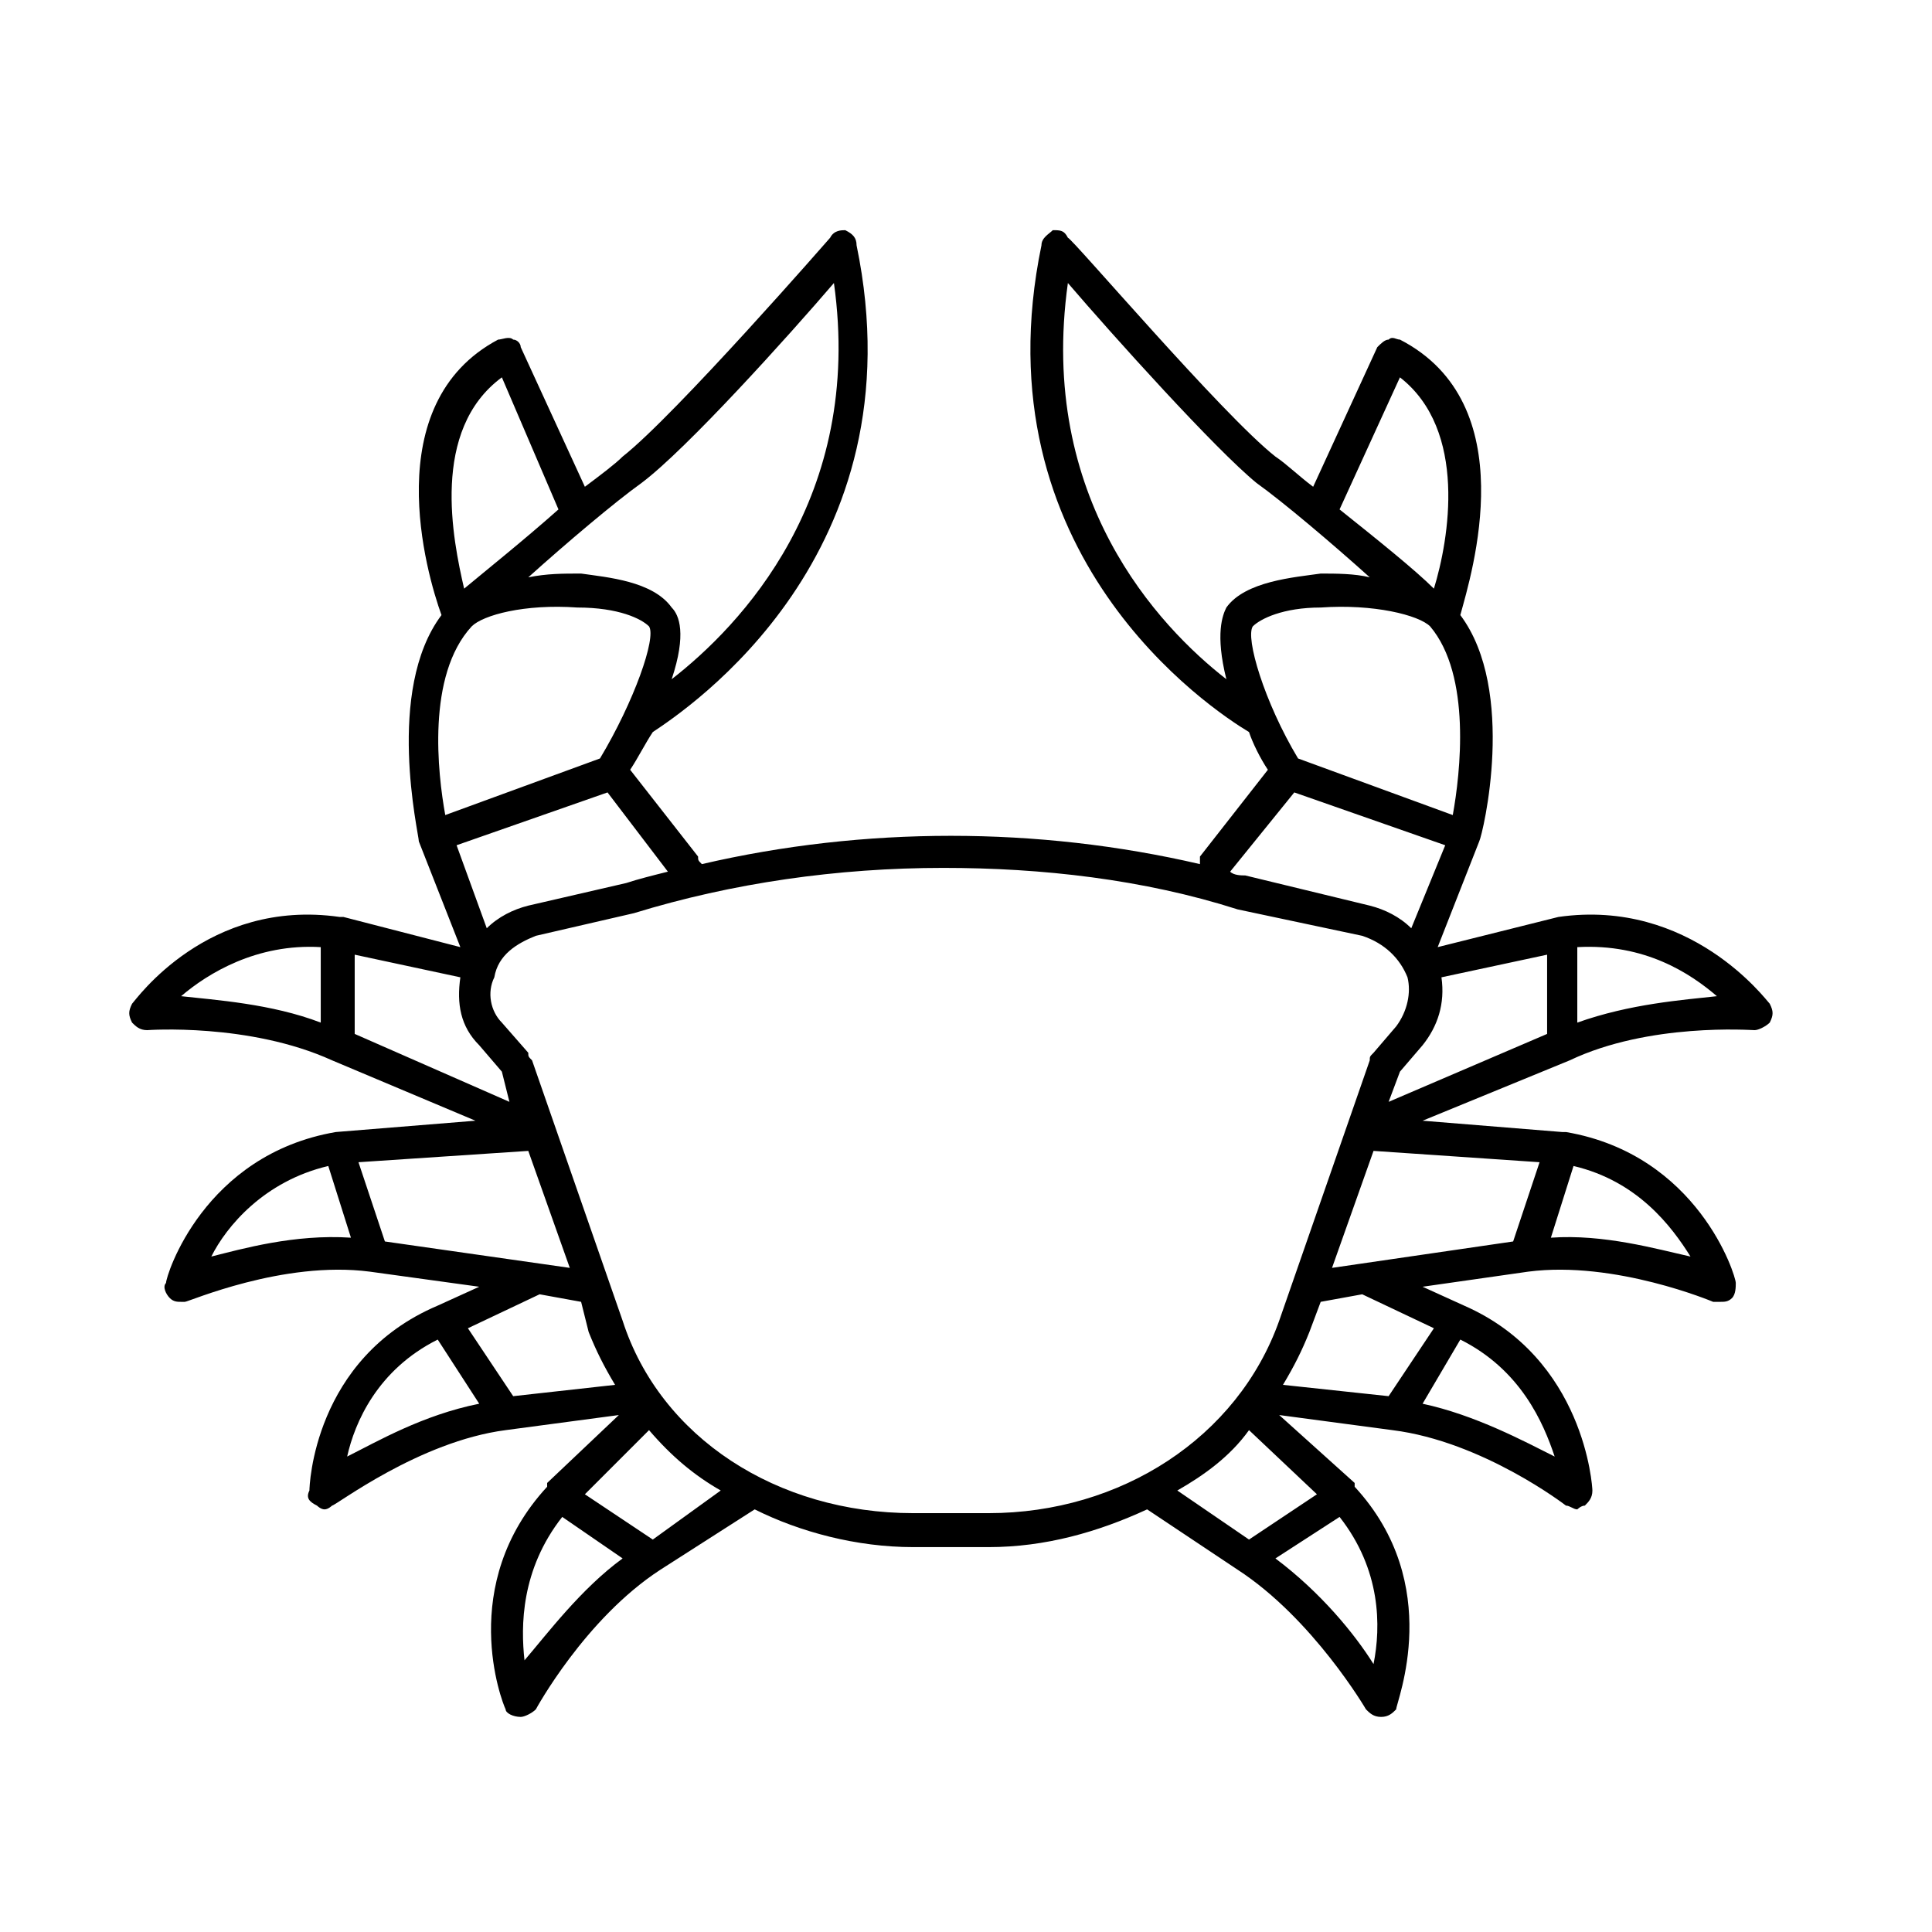
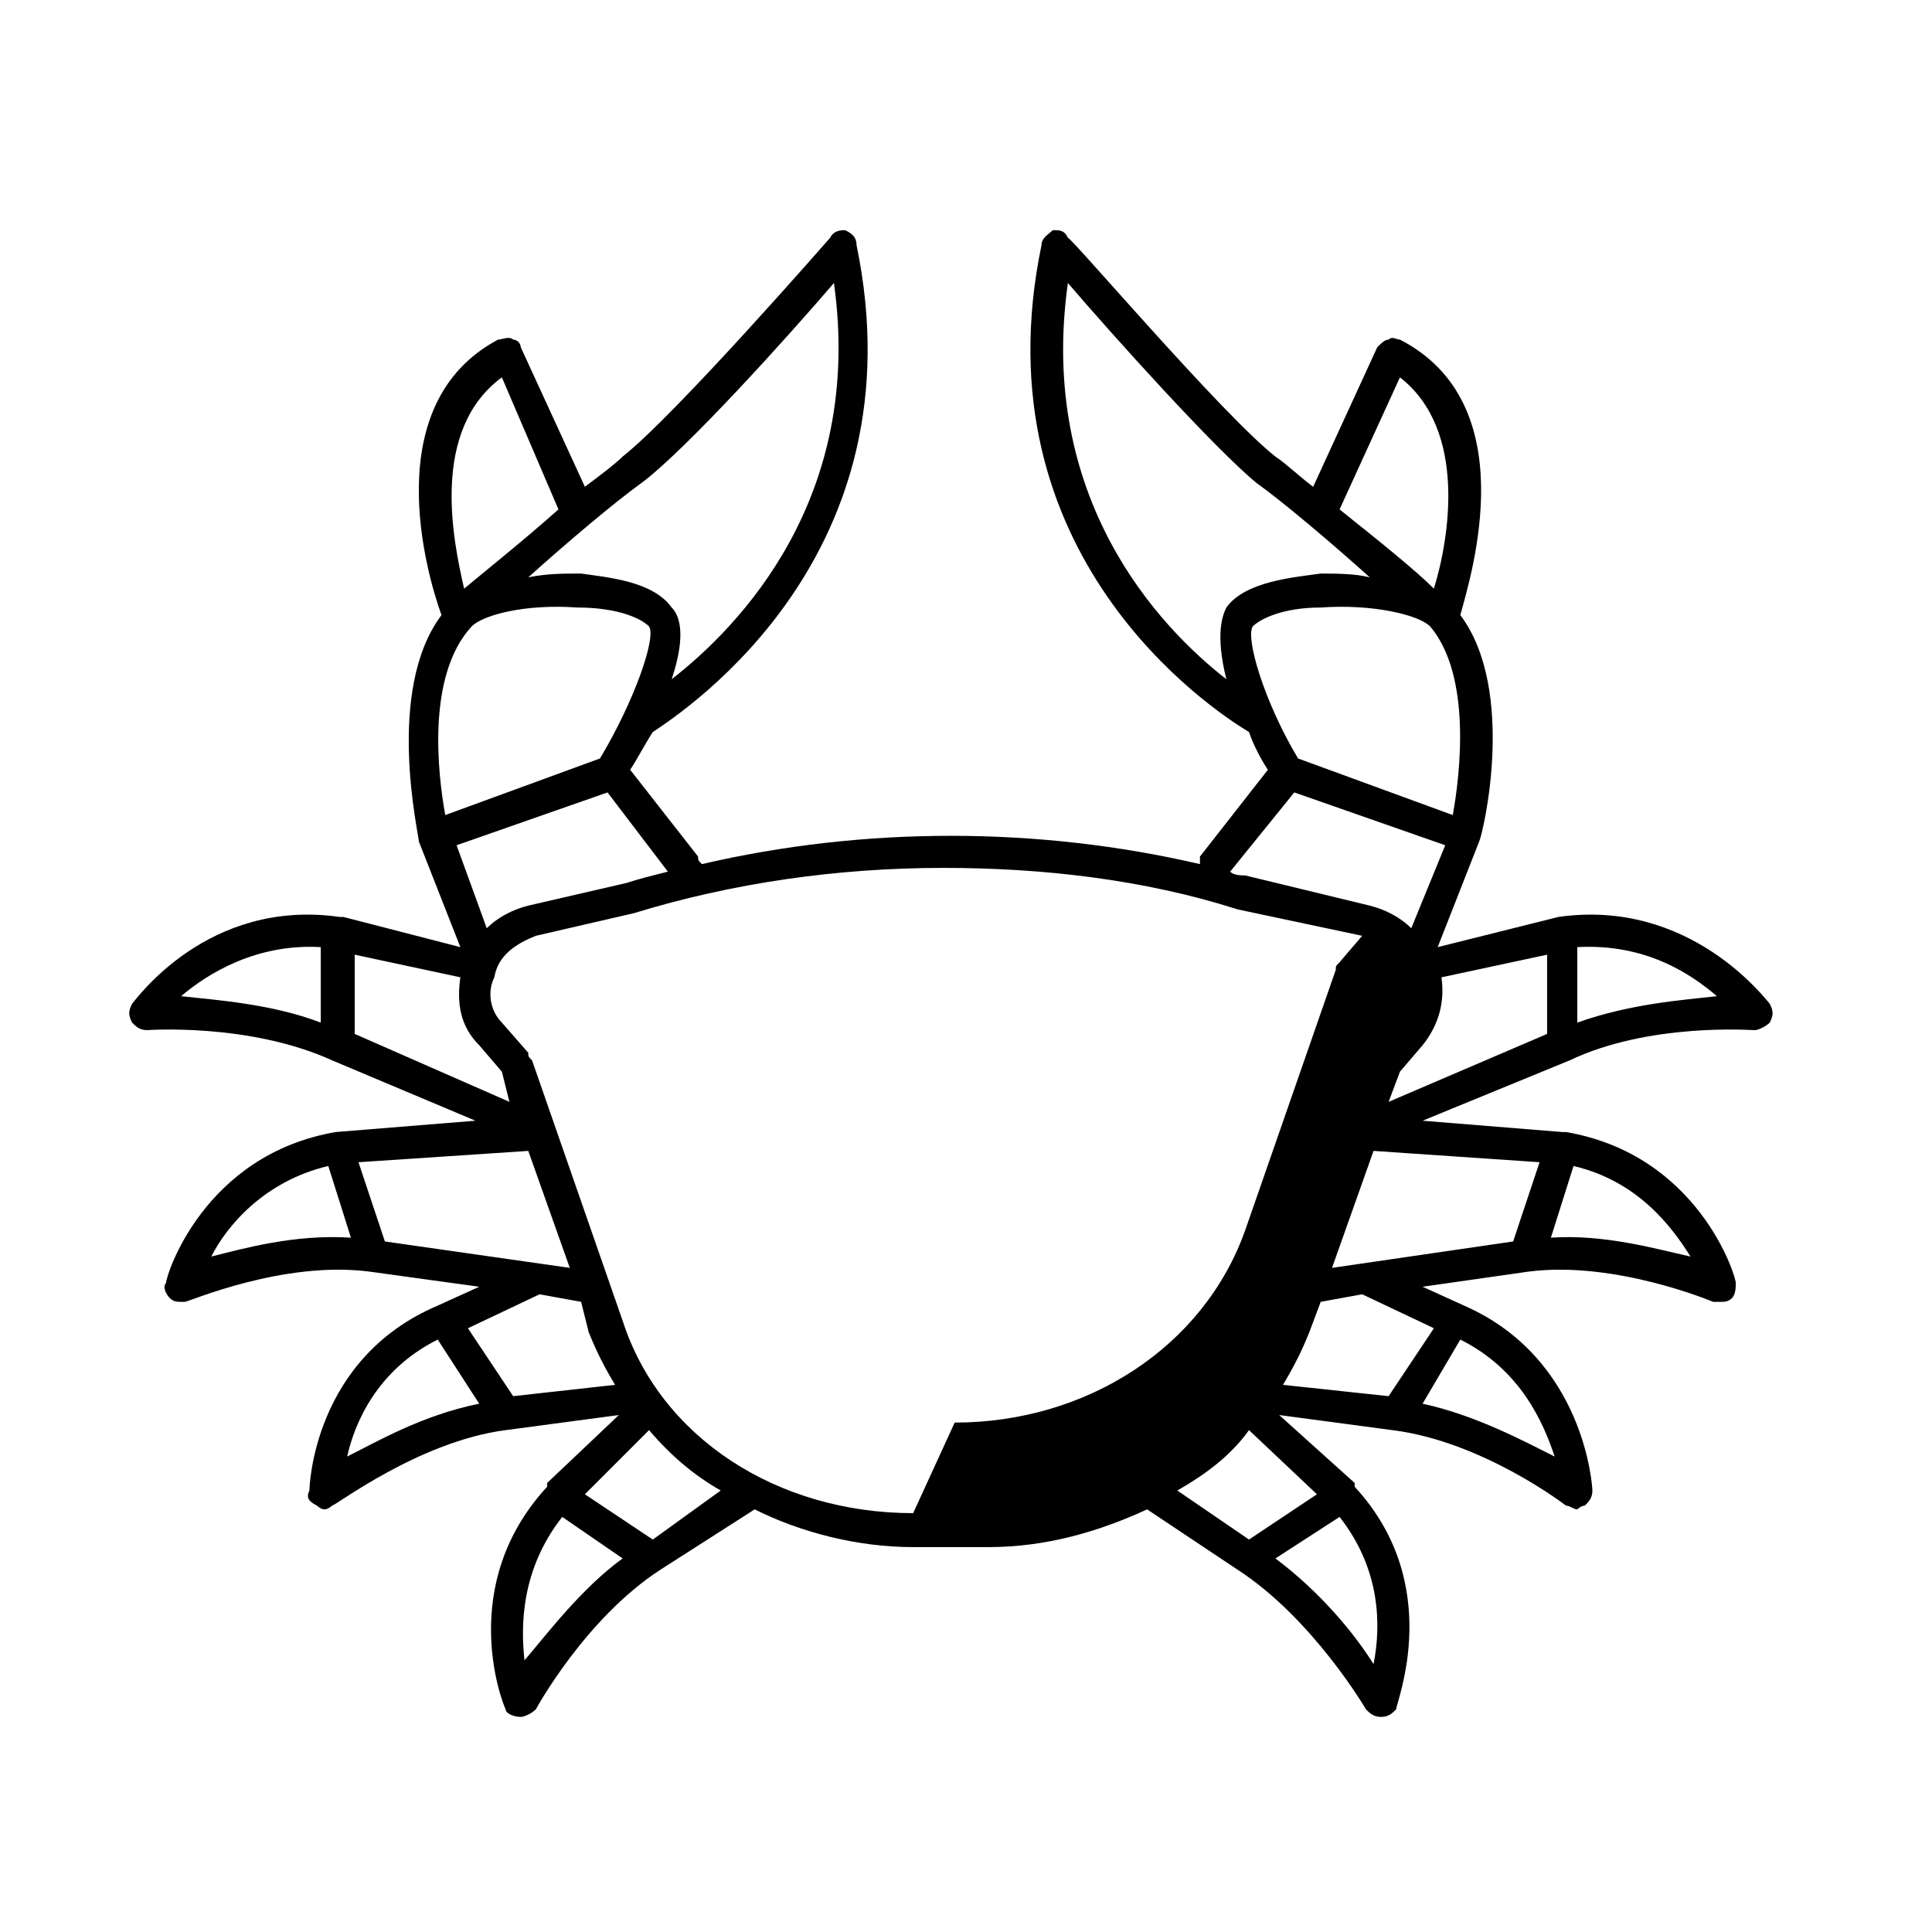
<svg xmlns="http://www.w3.org/2000/svg" viewBox="0 0 512 512">
-   <path d="M413 269c0 0 0 0 0 0 0 0 0 0 0 0l-32-8 11 28c0 0 0 0 0 0 0 0 0 0 0 0 1 2 10 40-5 60 3 11 17 56-16 73-1 0-2 1-3 0-1 0-2-1-3-2l-17-37c-4 3-7 6-10 8-14 11-54 58-55 58-1 2-2 2-4 2-1-1-3-2-3-4-17-82 45-123 55-129 1-3 3-7 5-10l-18-23c0-1 0-2 0-2-43 10-89 10-132 0-1 1-1 1-1 2l-18 23c2 3 4 7 6 10 9 6 71 47 54 129 0 2-1 3-3 4-1 0-3 0-4-2 0 0-41-47-55-58-2-2-6-5-10-8l-17 37c0 1-1 2-2 2-1 1-3 0-4 0-32-17-19-62-15-73-15-20-6-58-6-60 0 0 0 0 0 0 0 0 0 0 0 0l11-28-31 8c0 0-1 0-1 0 0 0 0 0 0 0-35 5-54-22-55-23-1-2-1-3 0-5 1-1 2-2 4-2 0 0 27 2 49-8 0 0 0 0 0 0 0 0 0 0 0 0l38-16-37-3c0 0 0 0 0 0 0 0 0 0 0 0-35-6-45-38-45-40-1-1 0-3 1-4 1-1 2-1 3-1 0 0 1 0 1 0 1 0 26 11 49 8l29-4-11-5c0 0 0 0 0 0-33-14-34-48-34-49-1-2 0-3 2-4 0 0 1-1 2-1 1 0 2 1 2 1 1 0 23 17 46 20 0 0 0 0 0 0 0 0 0 0 0 0l30 4-19-18c0 0 0 0 0-1 0 0 0 0 0 0-24-26-12-57-11-59 0-1 2-2 4-2 0 0 0 0 0 0 1 0 3 1 4 2 0 0 13 24 33 37 0 0 0 0 0 0 0 0 0 0 0 0l25 16c12-6 27-10 42-10l20 0c15 0 29 4 42 10l24-16c0 0 0 0 0 0 0 0 0 0 0 0 20-13 34-37 34-37 1-1 2-2 4-2 0 0 0 0 0 0 2 0 3 1 4 2 0 2 13 33-11 59 0 0 0 0 0 0 0 1 0 1 0 1l-20 18 30-4c0 0 0 0 0 0 0 0 0 0 0 0 24-3 46-20 46-20 1 0 2-1 3-1 0 0 1 1 2 1 1 1 2 2 2 4 0 1-2 35-34 49 0 0 0 0 0 0l-11 5 28 4c23 3 49-8 49-8 1 0 1 0 2 0 1 0 2 0 3 1 1 1 1 3 1 4 0 2-10 34-45 40 0 0 0 0-1 0 0 0 0 0 0 0l-37 3 39 16c0 0 0 0 0 0 0 0 0 0 0 0 21 10 48 8 49 8 1 0 3 1 4 2 1 2 1 3 0 5-1 1-21 28-56 23z m-28 27l-41 15c-9 15-14 32-12 35 2 2 8 5 18 5 14 1 26-2 29-5 11-13 8-39 6-50z m-14 116c18-14 13-43 9-56-5 5-15 13-25 21z m-88 25c12-14 39-44 50-53 7-5 20-16 30-25-4 1-9 1-13 1-7-1-20-2-25-9-1-2-3-7 0-19-18 14-50 48-42 105z m60-135l40-14-9-22c-3 3-7 5-11 6l-33 8c-1 0-3 0-4 1z m-173 82c12 9 39 39 51 53 8-57-25-91-43-105 4 12 2 17 0 19-5 7-17 8-24 9-5 0-9 0-14-1 10 9 23 20 30 25z m-37 28l15-35c-9-8-19-16-25-21-3 13-9 42 10 56z m-8-66c3 3 14 6 28 5 11 0 17-3 19-5 2-3-4-20-13-35l-41-15c-2 11-5 37 7 50z m36-44l16-21c-4-1-8-2-11-3l-26-6c-4-1-8-3-11-6l-8 22z m-76-41l0-20c-13 5-28 6-37 7 7 6 20 14 37 13z m9-2l28-6c-1-7 0-13 5-18l6-7 2-8-41 18z m46-52l11-31-49 7-7 21z m-84-28c4 8 14 20 31 24l6-19c-15 1-29-3-37-5z m87-10l11-2 2-8c2-5 4-9 7-14l-27-3-12 18z m-27-12l11-17c-15-3-27-10-35-14 2 9 8 23 24 31z m23-85c-1 9-1 24 10 38l16-11c-11-8-20-20-26-27z m34 32l-18 12 17 17c6-7 12-12 19-16z m69 7c-36 0-67 20-77 51l-24 69c-1 1-1 1-1 2l-7 8c-3 3-4 8-2 12 1 6 6 9 11 11l26 6c26 8 54 12 82 12 26 0 53-3 78-11l33-7c6-2 10-6 12-11 1-4 0-9-3-13l-6-7c-1-1-1-1-1-2l-24-69c-11-31-42-51-77-51z m122-40c-5 8-14 19-26 28l17 11c11-14 11-29 9-39z m-33 33l-19 13c7 4 14 9 19 16l18-17z m81 22c-8 4-21 11-35 14l10 17c16-8 22-22 25-31z m-32 34l-12-18-28 3c3 5 5 9 7 14l3 8 11 2z m68 19c-9 2-23 6-37 5l6 19c17-4 26-16 31-24z m-47 4l-48-7 11 31 44-3z m9 55l-42-18 3 8 6 7c4 5 6 11 5 18l28 6z m8 3l0 20c18 1 30-7 37-13-9-1-23-2-37-7z" transform="scale(1, -1) translate(0, -512)" />
+   <path d="M413 269c0 0 0 0 0 0 0 0 0 0 0 0l-32-8 11 28c0 0 0 0 0 0 0 0 0 0 0 0 1 2 10 40-5 60 3 11 17 56-16 73-1 0-2 1-3 0-1 0-2-1-3-2l-17-37c-4 3-7 6-10 8-14 11-54 58-55 58-1 2-2 2-4 2-1-1-3-2-3-4-17-82 45-123 55-129 1-3 3-7 5-10l-18-23c0-1 0-2 0-2-43 10-89 10-132 0-1 1-1 1-1 2l-18 23c2 3 4 7 6 10 9 6 71 47 54 129 0 2-1 3-3 4-1 0-3 0-4-2 0 0-41-47-55-58-2-2-6-5-10-8l-17 37c0 1-1 2-2 2-1 1-3 0-4 0-32-17-19-62-15-73-15-20-6-58-6-60 0 0 0 0 0 0 0 0 0 0 0 0l11-28-31 8c0 0-1 0-1 0 0 0 0 0 0 0-35 5-54-22-55-23-1-2-1-3 0-5 1-1 2-2 4-2 0 0 27 2 49-8 0 0 0 0 0 0 0 0 0 0 0 0l38-16-37-3c0 0 0 0 0 0 0 0 0 0 0 0-35-6-45-38-45-40-1-1 0-3 1-4 1-1 2-1 3-1 0 0 1 0 1 0 1 0 26 11 49 8l29-4-11-5c0 0 0 0 0 0-33-14-34-48-34-49-1-2 0-3 2-4 0 0 1-1 2-1 1 0 2 1 2 1 1 0 23 17 46 20 0 0 0 0 0 0 0 0 0 0 0 0l30 4-19-18c0 0 0 0 0-1 0 0 0 0 0 0-24-26-12-57-11-59 0-1 2-2 4-2 0 0 0 0 0 0 1 0 3 1 4 2 0 0 13 24 33 37 0 0 0 0 0 0 0 0 0 0 0 0l25 16c12-6 27-10 42-10l20 0c15 0 29 4 42 10l24-16c0 0 0 0 0 0 0 0 0 0 0 0 20-13 34-37 34-37 1-1 2-2 4-2 0 0 0 0 0 0 2 0 3 1 4 2 0 2 13 33-11 59 0 0 0 0 0 0 0 1 0 1 0 1l-20 18 30-4c0 0 0 0 0 0 0 0 0 0 0 0 24-3 46-20 46-20 1 0 2-1 3-1 0 0 1 1 2 1 1 1 2 2 2 4 0 1-2 35-34 49 0 0 0 0 0 0l-11 5 28 4c23 3 49-8 49-8 1 0 1 0 2 0 1 0 2 0 3 1 1 1 1 3 1 4 0 2-10 34-45 40 0 0 0 0-1 0 0 0 0 0 0 0l-37 3 39 16c0 0 0 0 0 0 0 0 0 0 0 0 21 10 48 8 49 8 1 0 3 1 4 2 1 2 1 3 0 5-1 1-21 28-56 23z m-28 27l-41 15c-9 15-14 32-12 35 2 2 8 5 18 5 14 1 26-2 29-5 11-13 8-39 6-50z m-14 116c18-14 13-43 9-56-5 5-15 13-25 21z m-88 25c12-14 39-44 50-53 7-5 20-16 30-25-4 1-9 1-13 1-7-1-20-2-25-9-1-2-3-7 0-19-18 14-50 48-42 105z m60-135l40-14-9-22c-3 3-7 5-11 6l-33 8c-1 0-3 0-4 1z m-173 82c12 9 39 39 51 53 8-57-25-91-43-105 4 12 2 17 0 19-5 7-17 8-24 9-5 0-9 0-14-1 10 9 23 20 30 25z m-37 28l15-35c-9-8-19-16-25-21-3 13-9 42 10 56z m-8-66c3 3 14 6 28 5 11 0 17-3 19-5 2-3-4-20-13-35l-41-15c-2 11-5 37 7 50z m36-44l16-21c-4-1-8-2-11-3l-26-6c-4-1-8-3-11-6l-8 22z m-76-41l0-20c-13 5-28 6-37 7 7 6 20 14 37 13z m9-2l28-6c-1-7 0-13 5-18l6-7 2-8-41 18z m46-52l11-31-49 7-7 21z m-84-28c4 8 14 20 31 24l6-19c-15 1-29-3-37-5z m87-10l11-2 2-8c2-5 4-9 7-14l-27-3-12 18z m-27-12l11-17c-15-3-27-10-35-14 2 9 8 23 24 31z m23-85c-1 9-1 24 10 38l16-11c-11-8-20-20-26-27z m34 32l-18 12 17 17c6-7 12-12 19-16z m69 7c-36 0-67 20-77 51l-24 69c-1 1-1 1-1 2l-7 8c-3 3-4 8-2 12 1 6 6 9 11 11l26 6c26 8 54 12 82 12 26 0 53-3 78-11l33-7l-6-7c-1-1-1-1-1-2l-24-69c-11-31-42-51-77-51z m122-40c-5 8-14 19-26 28l17 11c11-14 11-29 9-39z m-33 33l-19 13c7 4 14 9 19 16l18-17z m81 22c-8 4-21 11-35 14l10 17c16-8 22-22 25-31z m-32 34l-12-18-28 3c3 5 5 9 7 14l3 8 11 2z m68 19c-9 2-23 6-37 5l6 19c17-4 26-16 31-24z m-47 4l-48-7 11 31 44-3z m9 55l-42-18 3 8 6 7c4 5 6 11 5 18l28 6z m8 3l0 20c18 1 30-7 37-13-9-1-23-2-37-7z" transform="scale(1, -1) translate(0, -512)" />
</svg>